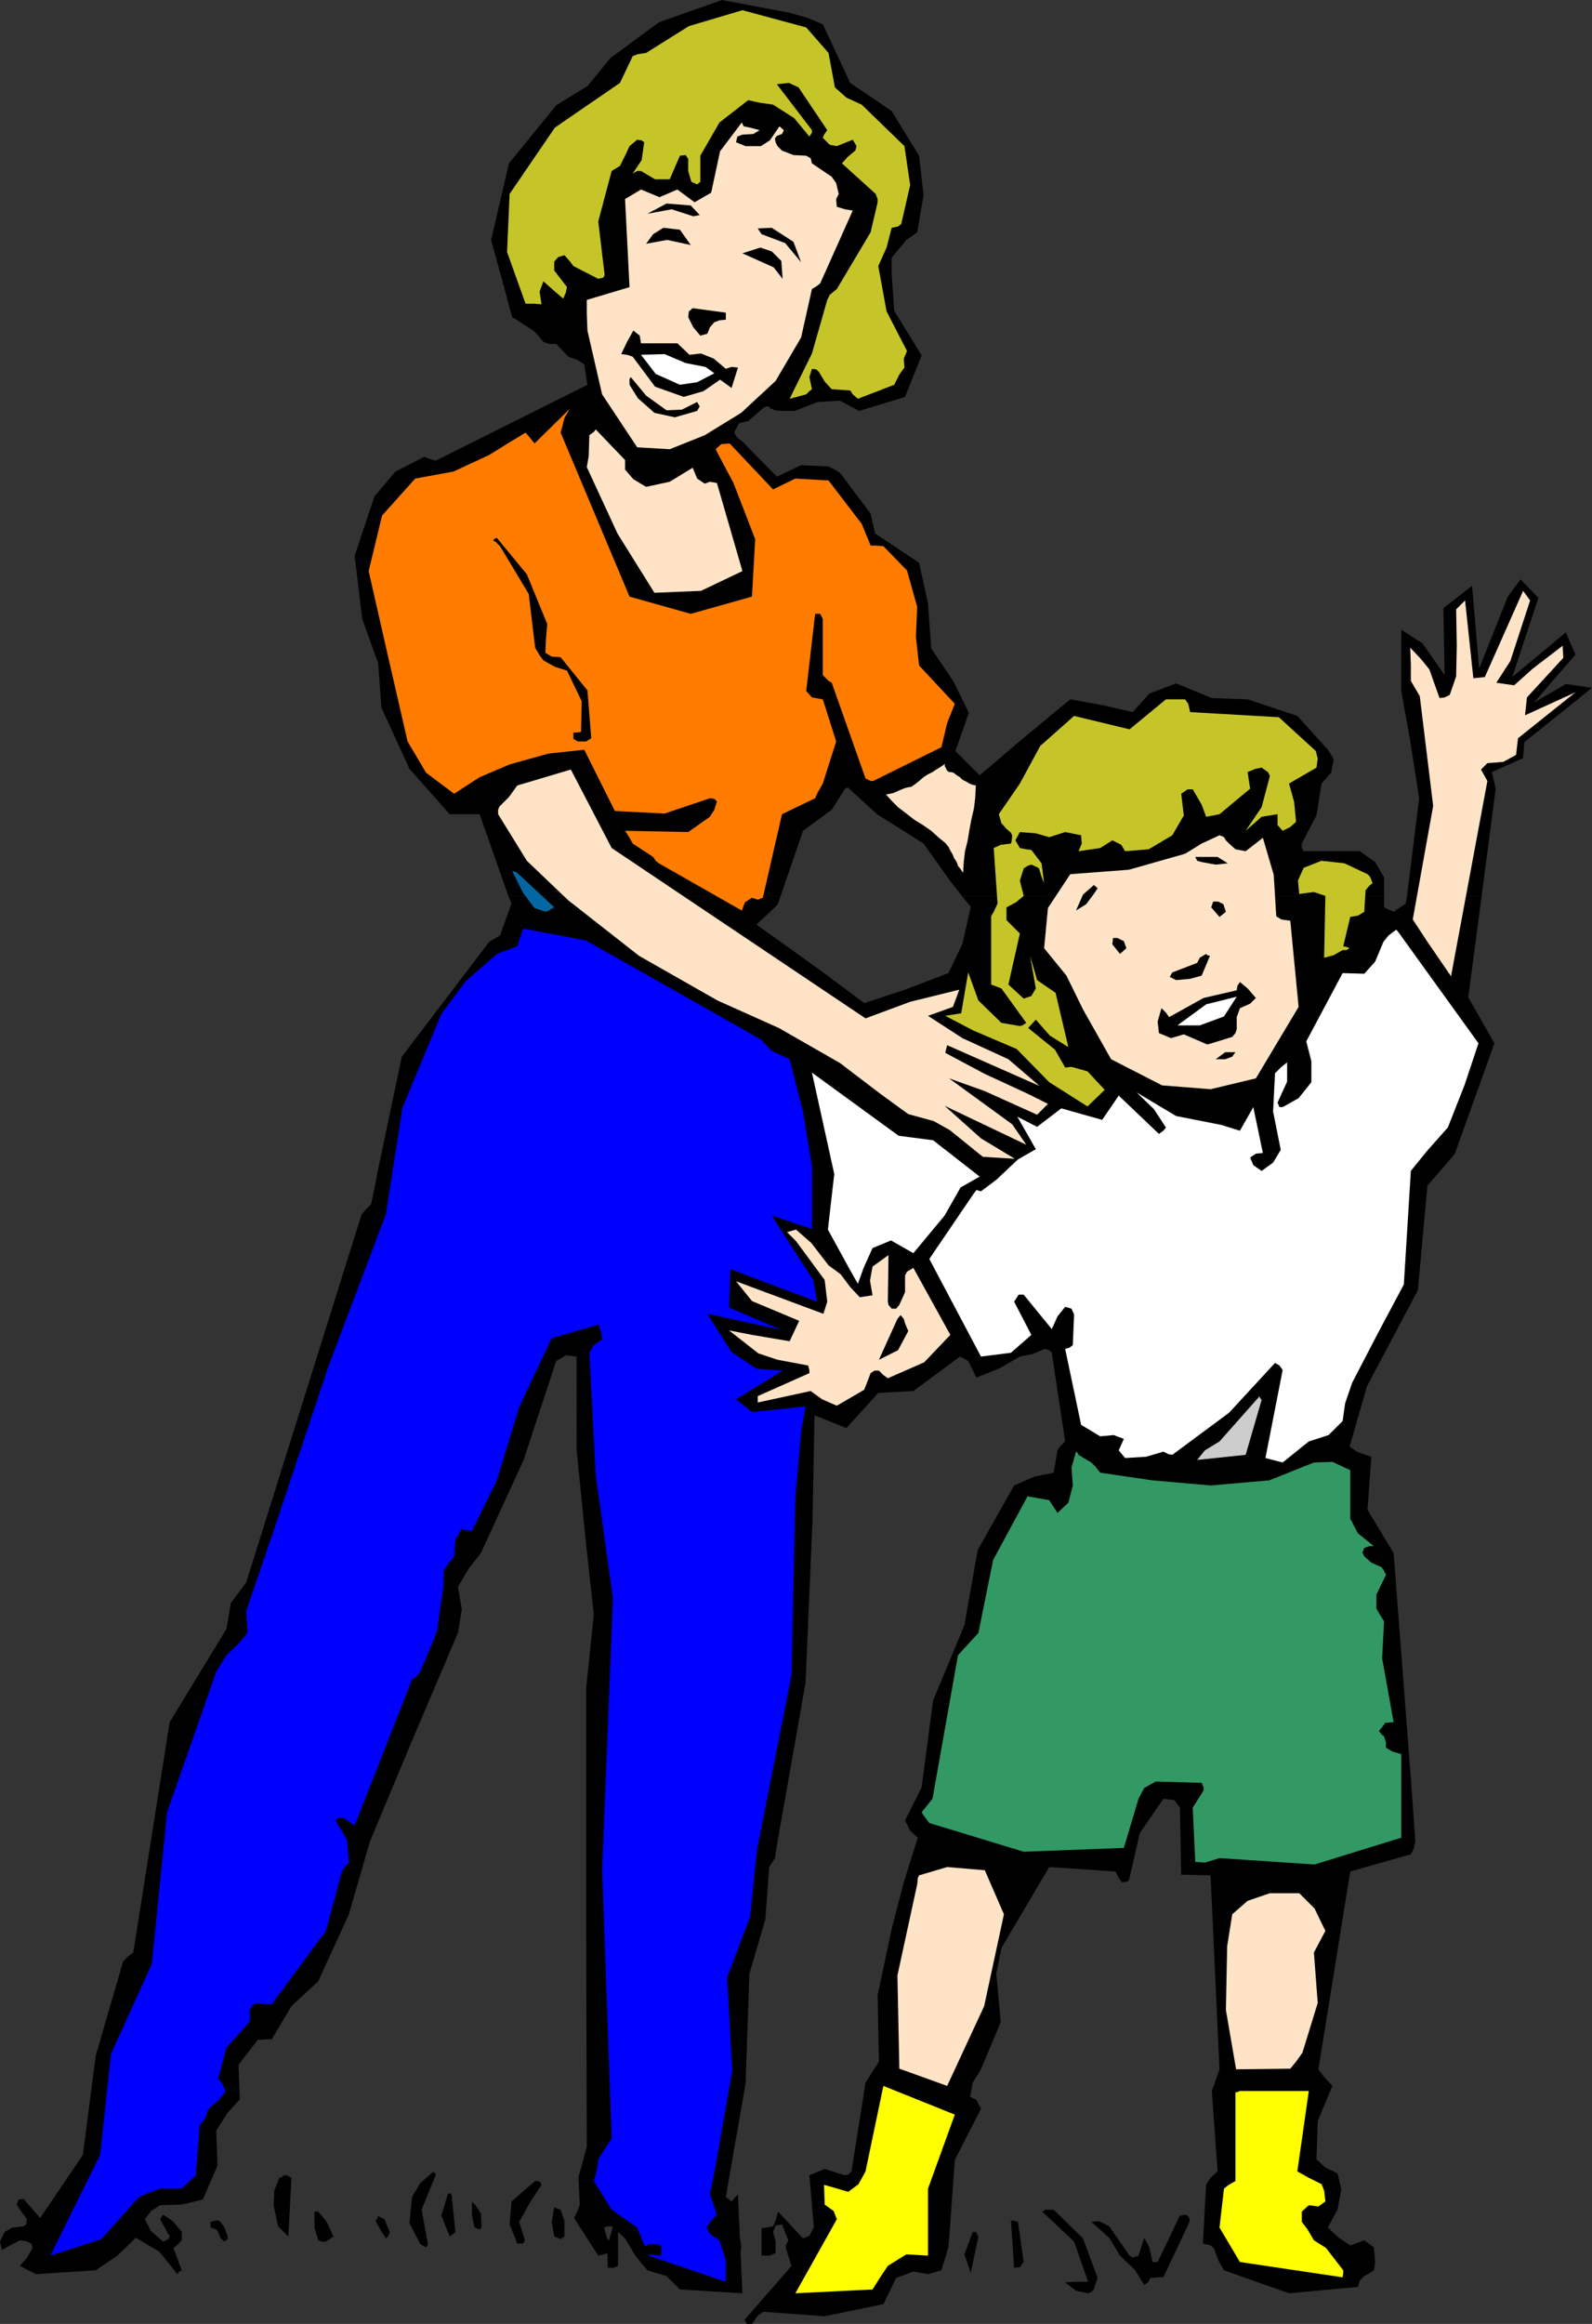
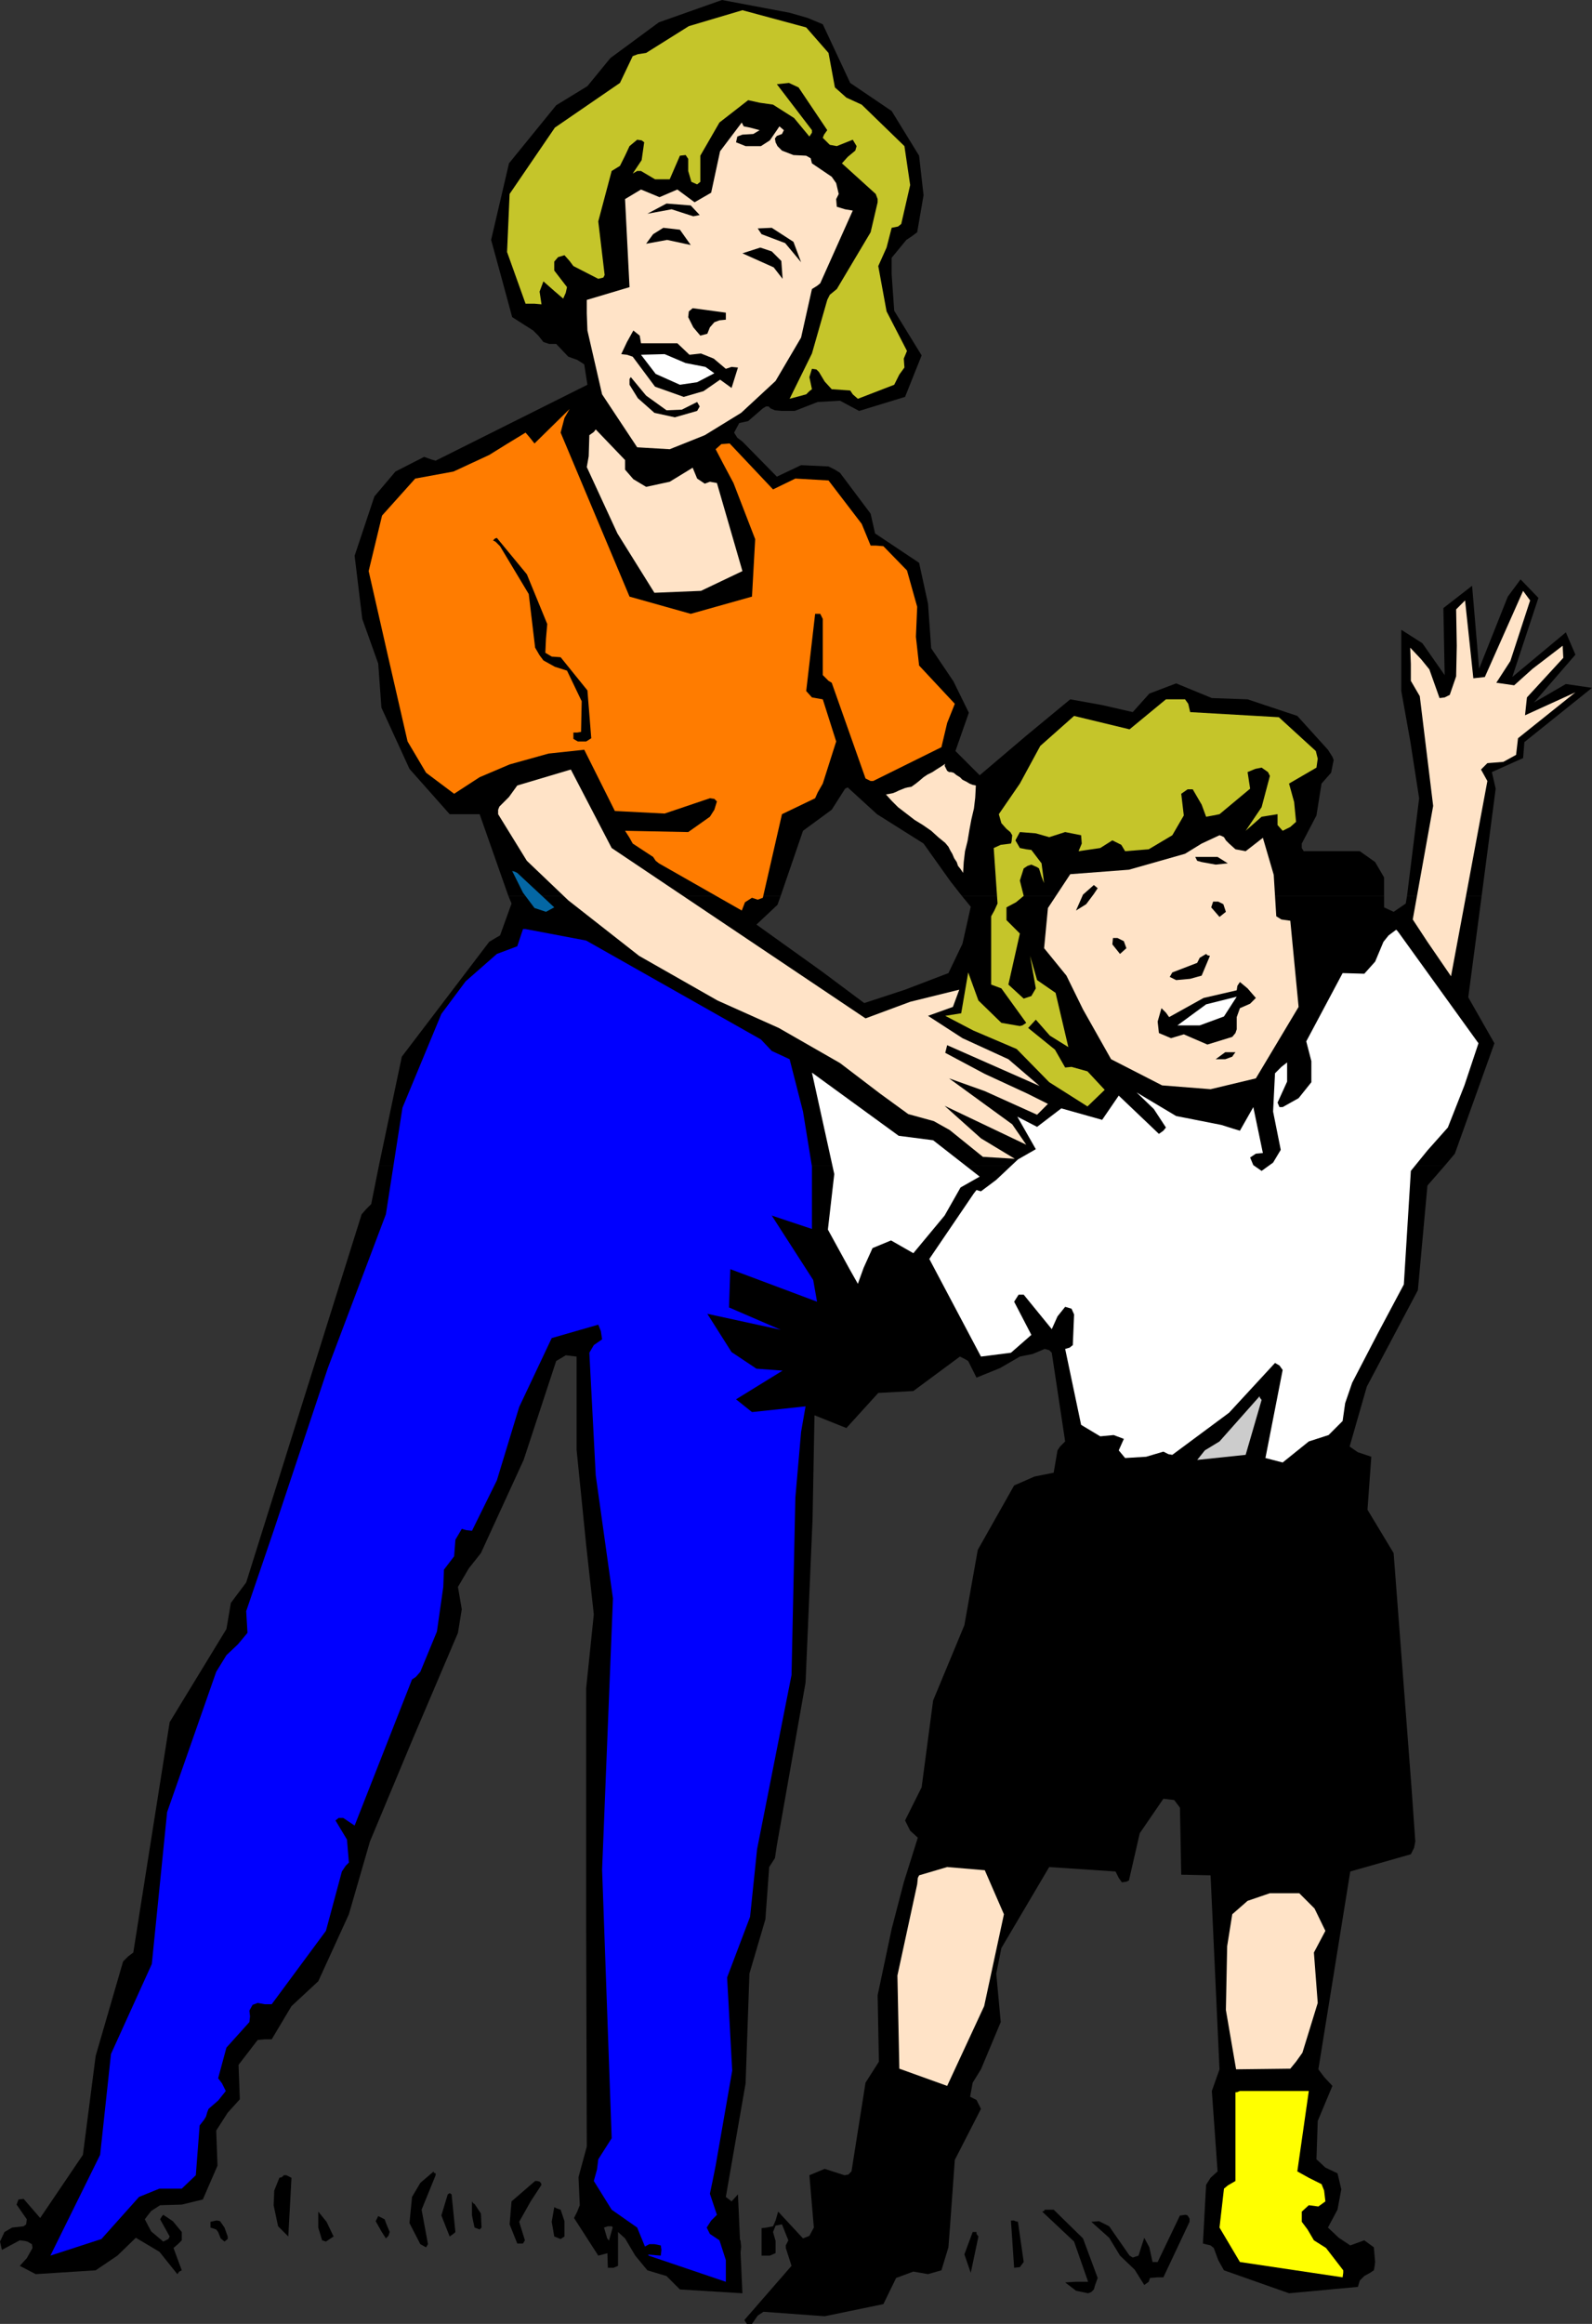
<svg xmlns="http://www.w3.org/2000/svg" xmlns:ns1="http://sodipodi.sourceforge.net/DTD/sodipodi-0.dtd" xmlns:ns2="http://www.inkscape.org/namespaces/inkscape" version="1.0" width="106.714mm" height="155.711mm" id="svg60" ns1:docname="Mother &amp; Daughter 1.wmf">
  <rect width="100%" height="100%" fill="#333333" stroke="none" />
  <ns1:namedview id="namedview60" pagecolor="#ffffff" bordercolor="#000000" borderopacity="0.25" ns2:showpageshadow="2" ns2:pageopacity="0.0" ns2:pagecheckerboard="0" ns2:deskcolor="#d1d1d1" ns2:document-units="mm" />
  <defs id="defs1">
    <pattern id="WMFhbasepattern" patternUnits="userSpaceOnUse" width="6" height="6" x="0" y="0" />
  </defs>
  <path style="fill:#000000;fill-opacity:1;fill-rule:evenodd;stroke:none" d="m 128.787,226.874 -7.272,-20.684 h -7.595 l -10.18,-11.473 -7.11,-15.513 -0.808,-11.15 -4.04,-11.311 -1.939,-15.998 5.009,-15.028 5.332,-6.302 7.272,-3.717 1.777,0.646 1.131,0.323 38.458,-19.229 -0.808,-5.171 -1.777,-1.131 -2.262,-0.808 -3.07,-3.232 h -1.777 l -1.454,-0.485 -1.293,-1.616 -1.293,-1.293 -5.332,-3.393 -2.585,-9.534 -2.747,-10.019 4.524,-19.391 11.958,-14.705 7.918,-4.848 5.817,-7.11 L 166.922,5.656 182.919,0 l 17.128,3.232 4.524,1.293 3.878,1.616 6.948,14.866 10.503,7.11 6.948,11.311 1.131,10.019 -1.616,9.372 -1.293,0.97 -1.454,0.97 -3.717,4.525 v 4.201 l 0.646,9.211 6.948,11.311 -4.201,10.503 -11.634,3.555 -4.848,-2.585 -5.656,0.323 -5.817,2.262 h -3.232 l -1.777,-0.162 -1.131,-0.485 -0.485,-0.485 h -0.646 l -0.808,0.485 -1.293,1.131 -2.424,2.101 -2.262,0.485 -1.293,2.424 0.808,1.293 1.293,0.97 8.726,8.888 6.14,-2.909 6.948,0.323 1.616,0.808 1.293,0.808 7.756,10.342 1.131,5.009 11.15,7.433 2.262,10.342 0.808,11.311 5.656,8.403 3.878,7.918 -3.393,9.695 6.14,6.14 11.796,-10.019 11.15,-9.211 8.079,1.454 7.756,1.778 4.201,-4.686 6.787,-2.585 9.049,3.717 9.049,0.323 12.604,4.201 7.756,8.564 1.131,1.778 0.323,0.808 -0.646,3.232 -2.424,2.747 -1.293,8.08 -3.717,7.11 v 1.131 l 0.485,0.808 h 14.22 l 3.878,2.747 2.262,3.878 v 4.686 H 243.677 l -2.909,-3.717 -6.787,-9.534 -11.796,-7.433 -7.433,-6.787 -0.646,0.323 -3.393,5.333 -7.272,5.333 -5.656,16.482 z" id="path1" />
  <path style="fill:#000000;fill-opacity:1;fill-rule:evenodd;stroke:none" d="m 356.466,226.874 3.07,-24.723 -2.262,-14.543 -2.262,-12.604 v -15.513 l 5.332,3.393 5.656,8.08 -0.323,-16.967 7.272,-5.656 1.777,21.007 7.272,-18.26 3.232,-4.363 4.524,4.686 -6.625,20.037 13.573,-11.311 2.424,5.656 -10.503,12.119 8.079,-4.686 6.625,0.97 -17.128,13.735 -0.323,4.04 -7.918,3.555 0.97,4.201 -3.555,27.147 z" id="path2" />
  <path style="fill:#000000;fill-opacity:1;fill-rule:evenodd;stroke:none" d="m 95.984,295.227 5.817,-27.632 22.138,-29.086 1.616,-0.97 1.131,-0.646 2.909,-8.08 -0.808,-1.939 h 68.999 l -0.808,2.262 -5.332,5.009 16.482,11.796 10.826,8.08 10.342,-3.393 10.988,-4.201 3.555,-7.433 2.101,-9.372 -2.262,-2.747 h 106.972 v 2.909 l 2.424,1.131 3.07,-2.101 0.323,-1.939 h 18.906 l -3.393,25.693 6.625,11.635 -10.019,27.955 -2.585,3.07 z" id="path3" />
  <path style="fill:#000000;fill-opacity:1;fill-rule:evenodd;stroke:none" d="m 95.984,295.227 -1.939,9.695 -1.293,1.293 -1.131,1.293 -29.248,93.238 -3.878,5.171 -1.131,6.625 -14.381,23.592 -9.211,58.334 -1.293,0.97 -1.293,1.293 -6.948,23.915 -3.232,25.047 -10.826,15.998 -4.201,-4.848 -1.293,0.162 -0.485,1.293 2.585,3.717 -0.162,1.293 -0.646,0.485 -2.909,0.323 -1.939,1.131 L 0,567.67 l 0.485,2.101 4.524,-2.424 1.293,0.162 0.646,0.162 1.131,0.646 0.162,0.97 -1.454,2.585 -1.777,1.939 4.04,2.101 15.189,-0.97 5.494,-3.717 4.686,-4.525 5.979,3.555 4.524,5.656 0.485,-0.646 0.646,-0.323 -2.101,-5.656 1.131,-0.97 0.97,-0.97 v -1.131 -0.97 l -2.262,-2.747 -2.424,-1.616 -0.323,0.323 -0.485,0.808 2.424,4.363 -0.323,0.646 -1.293,0.646 -3.07,-2.585 -1.616,-3.07 1.616,-2.101 2.262,-1.454 5.494,-0.162 5.332,-1.293 3.717,-8.564 -0.323,-8.888 2.909,-4.525 3.07,-3.393 -0.323,-8.726 4.848,-6.302 1.777,-0.162 h 1.777 l 5.009,-8.403 6.787,-6.302 7.756,-16.967 5.332,-18.421 10.665,-25.531 11.634,-27.309 0.97,-5.979 -0.97,-5.656 2.747,-4.686 3.07,-3.878 10.826,-23.592 8.241,-25.047 2.424,-1.454 2.747,0.323 v 23.592 l 2.424,24.077 1.939,17.613 -1.939,18.745 v 58.173 l 0.162,57.85 -2.101,7.756 0.323,7.11 -0.646,1.616 -0.808,1.616 6.14,9.534 2.424,-0.646 1.777,-1.293 -1.939,-2.424 -0.808,-2.747 0.97,-0.323 h 0.97 l 3.393,3.07 2.585,4.363 3.07,3.717 4.848,1.454 3.393,3.393 15.836,0.97 -1.131,-25.047 -1.616,1.778 -1.454,-1.131 5.009,-28.763 0.97,-27.794 4.04,-13.735 0.97,-13.25 1.454,-2.262 0.485,-3.232 7.272,-41.206 1.777,-41.529 0.485,-26.178 8.079,3.232 8.079,-8.888 8.887,-0.485 11.796,-8.726 1.293,0.646 0.808,0.485 2.101,4.201 5.979,-2.424 5.009,-2.909 3.232,-0.646 3.07,-1.293 1.131,0.323 0.646,0.646 3.393,22.461 -1.293,1.293 -0.646,0.97 -0.97,5.656 -4.848,0.97 -5.171,2.262 -9.211,16.321 -3.393,19.068 -7.918,19.068 -2.909,21.976 -4.201,8.403 1.293,2.585 1.939,1.778 -3.555,11.311 -3.07,11.796 -3.555,16.805 0.323,16.805 -3.393,5.333 -3.555,22.461 -0.808,0.808 -0.97,0.162 -5.009,-1.616 -3.878,1.616 1.131,13.25 -1.131,2.101 -1.616,0.646 -6.302,-6.787 -0.646,2.262 -0.646,1.454 -1.616,0.323 -1.293,0.162 v 6.948 h 2.101 l 1.454,-0.646 v -3.07 l -0.646,-2.262 0.646,-1.616 1.616,-0.323 1.616,4.04 -0.646,1.293 v 0.646 l 1.454,4.525 -11.958,13.735 0.646,0.97 h 1.293 l 1.454,-2.101 1.454,-0.97 15.513,1.131 14.866,-3.07 3.232,-6.625 4.363,-1.616 3.717,0.646 3.393,-0.97 1.777,-5.817 0.485,-6.464 1.131,-15.674 6.625,-12.927 -1.131,-2.262 -1.616,-0.808 0.646,-3.555 2.101,-3.393 5.009,-11.958 -1.131,-12.281 1.293,-6.464 12.119,-20.522 16.805,1.131 0.808,1.616 0.808,1.131 1.131,-0.162 0.646,-0.323 2.747,-11.958 5.979,-8.726 2.747,0.323 1.454,1.939 0.323,16.967 7.433,0.162 2.262,49.124 -1.939,5.494 1.454,20.36 -1.777,1.616 -1.131,1.778 -0.808,14.866 1.939,0.485 0.808,0.646 1.131,3.07 1.454,2.585 16.482,5.817 17.452,-1.616 0.485,-1.616 1.131,-1.131 1.454,-0.808 0.97,-0.646 0.162,-0.808 0.162,-1.293 -0.323,-3.717 -2.424,-1.778 -3.555,1.293 -2.909,-1.939 -2.747,-2.585 2.424,-4.525 0.97,-5.171 -0.97,-4.04 -3.07,-1.454 -2.262,-2.101 0.323,-9.695 3.717,-8.888 -2.101,-2.262 -1.454,-1.939 8.079,-50.093 15.351,-4.363 0.808,-1.616 0.323,-1.616 -0.97,-13.735 -4.524,-59.304 -6.625,-10.988 0.97,-13.412 -3.393,-1.131 -2.101,-1.454 4.363,-15.19 12.927,-24.4 2.424,-26.501 4.363,-5.009 z" id="path4" />
  <path style="fill:#c5c52a;fill-opacity:1;fill-rule:evenodd;stroke:none" d="m 188.09,2.585 16.159,4.363 5.656,6.464 1.616,8.726 2.909,2.585 3.878,1.778 10.826,10.503 1.454,9.857 -2.262,9.857 -0.808,0.646 -1.616,0.323 -1.293,5.009 -2.101,4.686 2.101,11.473 5.171,10.019 -0.808,1.939 0.162,2.262 -1.293,1.778 -1.293,2.585 -9.211,3.555 -1.293,-1.131 -0.646,-0.97 -4.686,-0.323 -1.777,-1.939 -1.454,-2.424 -0.646,-0.646 -1.131,-0.162 -0.646,2.101 0.646,3.07 -0.646,0.485 -0.808,0.808 -4.201,1.131 5.656,-11.473 3.878,-13.574 0.646,-1.293 1.777,-1.454 8.564,-14.382 1.777,-7.595 v -0.808 l -0.485,-1.293 -8.564,-7.756 1.454,-1.616 1.939,-1.616 0.323,-1.131 -0.97,-1.616 -4.04,1.616 -1.777,-0.323 -1.777,-1.778 0.323,-0.808 0.808,-1.131 -7.272,-10.827 -2.424,-1.131 -3.07,0.323 8.887,11.635 v 0.646 l -0.646,0.97 -3.878,-4.686 -5.332,-3.393 -3.393,-0.485 -2.909,-0.646 -7.272,5.656 -4.848,8.403 v 3.555 3.07 l -0.808,0.646 -1.454,-0.646 -0.808,-2.747 v -3.07 l -0.646,-0.97 -1.454,0.162 -2.585,5.979 h -3.717 l -3.555,-2.101 h -0.97 l -1.131,0.646 2.262,-3.393 0.646,-4.525 -0.646,-0.485 -1.131,-0.162 -1.939,1.616 -1.131,2.424 -1.293,2.585 -2.101,1.293 -3.393,12.766 1.616,13.574 -0.323,0.646 -1.293,0.323 -6.302,-3.232 -0.97,-1.293 -1.293,-1.454 -1.616,0.485 -0.97,1.131 v 0.808 1.454 l 3.232,4.201 -0.323,1.454 -0.646,1.454 -2.262,-1.939 -2.747,-2.424 -0.97,2.585 0.485,3.232 -1.777,-0.162 h -2.262 l -4.686,-13.089 0.646,-14.705 11.473,-16.805 16.482,-11.311 3.232,-6.787 1.293,-0.485 2.101,-0.323 10.826,-6.787 z" id="path5" />
  <path style="fill:#ffe3c7;fill-opacity:1;fill-rule:evenodd;stroke:none" d="m 188.413,31.995 1.616,0.323 2.424,0.646 -1.616,0.97 -2.747,0.162 -1.293,0.485 -0.323,1.454 2.424,0.97 h 3.878 l 2.262,-1.454 1.777,-2.585 0.646,-0.97 1.131,0.97 -0.485,0.97 -1.293,0.485 -0.485,0.646 0.162,0.97 0.485,0.97 1.131,1.131 2.909,1.131 3.232,0.162 1.131,0.646 0.323,1.293 5.009,3.393 1.131,1.616 0.646,2.747 -0.646,1.293 0.162,1.939 2.101,0.646 1.939,0.323 -8.241,18.421 -0.808,0.646 -1.293,0.808 -2.747,12.281 -6.464,10.988 -8.726,8.08 -9.211,5.656 -8.887,3.555 -8.241,-0.485 -8.887,-13.412 -3.717,-16.159 -0.162,-4.363 v -3.393 l 10.826,-3.232 -1.131,-22.3 4.04,-2.424 4.686,1.939 4.524,-1.939 4.363,3.232 4.201,-2.424 2.262,-10.503 5.494,-7.272 0.162,0.323 z" id="path6" />
  <path style="fill:#000000;fill-opacity:1;fill-rule:evenodd;stroke:none" d="m 195.523,57.688 5.494,3.555 1.939,5.171 -4.04,-4.848 -5.979,-2.262 -0.97,-1.454 z" id="path7" />
  <path style="fill:#000000;fill-opacity:1;fill-rule:evenodd;stroke:none" d="m 175.001,52.032 -6.14,-0.485 -4.848,2.585 6.14,-1.131 5.494,1.778 1.616,-0.323 z" id="path8" />
  <path style="fill:#000000;fill-opacity:1;fill-rule:evenodd;stroke:none" d="m 175.001,62.051 -5.979,-1.293 -5.332,0.97 1.777,-2.424 2.585,-1.616 4.201,0.485 z" id="path9" />
  <path style="fill:#000000;fill-opacity:1;fill-rule:evenodd;stroke:none" d="m 195.523,63.667 2.424,2.424 0.323,4.525 -2.262,-2.909 -7.918,-3.555 4.524,-1.454 z" id="path10" />
  <path style="fill:#000000;fill-opacity:1;fill-rule:evenodd;stroke:none" d="m 175.486,78.049 8.403,1.131 v 0.646 1.131 l -1.616,0.162 -1.293,0.485 -1.131,1.293 -0.646,1.616 -1.777,0.485 -1.777,-2.101 -1.293,-2.585 0.162,-1.454 z" id="path11" />
  <path style="fill:#000000;fill-opacity:1;fill-rule:evenodd;stroke:none" d="m 160.458,83.704 1.616,1.293 0.323,1.939 h 4.201 5.009 l 3.07,2.909 2.909,-0.323 3.232,1.293 3.07,2.585 1.454,-0.485 1.616,0.162 -1.616,5.171 -2.909,-2.101 -4.201,2.909 -5.009,1.454 -7.272,-2.585 -5.656,-7.595 -1.454,-0.485 -1.454,-0.162 1.454,-3.07 z" id="path12" />
  <path style="fill:#ffffff;fill-opacity:1;fill-rule:evenodd;stroke:none" d="m 173.708,91.945 5.009,0.97 2.262,1.616 -4.363,2.262 -4.363,0.646 -6.14,-2.747 -3.717,-4.848 5.979,-0.162 z" id="path13" />
  <path style="fill:#000000;fill-opacity:1;fill-rule:evenodd;stroke:none" d="m 159.812,95.5 3.878,4.686 5.171,3.717 3.878,-0.162 3.878,-1.939 0.646,1.131 -0.646,1.131 -5.656,1.616 -5.171,-1.131 -4.201,-3.717 -2.101,-3.393 v -1.454 z" id="path14" />
  <path style="fill:#ffe3c7;fill-opacity:1;fill-rule:evenodd;stroke:none" d="m 148.662,118.285 0.485,-2.747 0.162,-5.333 1.131,-0.808 0.485,-0.646 7.433,7.756 v 1.293 1.131 l 2.101,2.424 3.232,1.939 5.979,-1.293 5.817,-3.555 1.131,2.747 1.939,1.293 1.293,-0.485 1.777,0.323 6.464,22.3 -10.503,5.009 -11.796,0.485 -9.372,-15.028 z" id="path15" />
  <path style="fill:#ff7c00;fill-opacity:1;fill-rule:evenodd;stroke:none" d="m 144.299,103.58 -1.293,2.262 -0.97,3.717 17.452,41.529 15.513,4.363 15.513,-4.363 0.808,-14.543 -5.494,-14.22 -2.585,-4.848 -1.939,-3.717 1.454,-1.293 2.101,-0.162 10.988,11.635 5.656,-2.747 8.403,0.485 8.403,10.988 2.262,5.494 h 1.293 l 1.939,0.162 5.979,6.14 2.585,9.211 -0.323,7.595 0.808,7.272 9.049,9.695 -1.939,4.848 -1.454,6.14 -17.29,8.564 h -0.646 l -1.293,-0.646 -8.564,-24.239 -0.808,-0.485 -1.454,-1.454 v -14.22 l -0.646,-1.293 h -1.293 l -2.262,19.553 1.454,1.616 2.747,0.485 3.393,10.665 -3.393,10.665 -1.293,2.262 -0.646,1.454 -8.403,4.04 -4.848,21.168 -1.293,0.485 -1.454,-0.485 -1.777,1.131 -0.808,2.101 -21.007,-11.958 -0.808,-0.646 -0.646,-0.97 -5.171,-3.393 -0.808,-1.454 -1.131,-1.778 15.997,0.323 5.494,-3.878 1.131,-1.778 0.646,-2.101 -0.646,-0.646 -1.131,-0.162 -11.473,3.878 -12.604,-0.646 -7.756,-15.513 -9.049,0.97 -9.857,2.747 -7.595,3.232 -6.464,4.201 -7.11,-5.333 -4.686,-7.918 -5.009,-21.815 -4.848,-21.33 3.393,-14.058 8.403,-9.372 9.695,-1.778 9.049,-4.201 4.686,-2.909 4.524,-2.747 0.97,1.131 1.293,1.616 z" id="path16" />
  <path style="fill:#ffffff;fill-opacity:1;fill-rule:evenodd;stroke:none" d="m 162.397,118.446 3.717,0.485 z" id="path17" />
  <path style="fill:#000000;fill-opacity:1;fill-rule:evenodd;stroke:none" d="m 125.878,136.221 7.595,9.211 5.171,12.604 -0.323,3.717 -0.162,3.555 1.616,0.97 2.262,0.162 6.787,8.403 0.97,12.119 -1.293,0.808 h -2.101 l -1.131,-0.646 v -1.616 h 0.97 l 0.97,-0.162 0.162,-7.756 -3.717,-7.756 -3.07,-0.97 -2.909,-1.616 -0.97,-1.293 -1.131,-1.939 -1.616,-13.574 -7.272,-12.119 -1.131,-1.131 -0.646,-0.323 0.485,-0.485 z" id="path18" />
  <path style="fill:#ffe3c7;fill-opacity:1;fill-rule:evenodd;stroke:none" d="m 382.643,167.408 -3.555,5.494 4.524,0.646 4.686,-4.201 7.595,-5.817 0.162,3.07 -9.211,10.019 -0.485,4.525 12.766,-5.817 -14.543,11.635 -0.485,4.201 -3.232,1.778 -4.04,0.323 -1.616,1.616 1.616,2.909 -9.211,49.447 -5.979,-8.726 -3.717,-5.656 5.171,-28.763 -3.393,-27.794 -2.262,-3.878 v -4.201 l -0.162,-4.201 2.747,2.909 2.101,2.585 2.585,7.272 1.293,-0.162 1.293,-0.646 1.616,-4.686 0.162,-7.756 -0.162,-9.211 2.262,-2.262 2.101,19.714 2.909,-0.323 9.695,-21.815 1.777,2.424 z" id="path19" />
  <path style="fill:#c5c52a;fill-opacity:1;fill-rule:evenodd;stroke:none" d="m 295.547,177.104 h 4.686 l 0.808,1.131 0.485,2.101 22.461,1.293 9.372,8.564 0.485,1.939 -0.323,2.262 -6.948,4.04 1.293,4.686 0.485,5.009 -1.454,1.293 -1.939,0.97 -1.293,-1.454 v -2.747 l -4.04,0.646 -4.04,3.555 4.04,-5.979 2.101,-7.918 -0.485,-0.97 -1.616,-1.131 -1.616,0.323 -1.939,0.808 0.646,4.201 -7.756,6.464 -1.616,0.323 -1.777,0.323 -1.131,-3.07 -2.262,-3.878 h -1.293 l -1.616,1.131 0.646,5.494 -2.909,5.009 -5.979,3.555 -5.979,0.485 -0.97,-1.616 -2.262,-1.131 -3.07,1.939 -5.494,0.808 0.808,-1.939 -0.162,-2.101 -4.04,-0.808 -4.04,1.293 -3.393,-0.97 -4.04,-0.323 -1.131,2.101 1.131,1.939 1.616,0.323 1.293,0.162 2.585,3.393 0.646,5.009 -0.646,-1.616 -0.646,-2.101 -0.485,-0.323 -1.454,-0.646 -0.97,0.323 -0.97,0.646 -0.97,3.07 0.97,3.878 -1.939,1.616 -2.424,1.293 v 3.232 l 3.393,3.393 -2.909,12.927 3.878,3.555 1.939,-0.646 1.131,-1.939 -1.454,-8.241 1.777,6.14 4.686,3.232 3.232,13.735 -4.686,-2.909 -3.555,-4.04 -1.939,2.101 6.787,5.494 2.585,4.525 1.616,-0.162 4.04,1.131 4.363,4.686 -4.363,4.201 -9.695,-6.14 -8.241,-8.403 -10.988,-4.686 -7.11,-3.717 4.04,-0.646 1.777,-10.342 2.585,7.11 5.817,5.656 4.686,0.808 0.646,-0.162 0.97,-0.646 -6.302,-8.726 -1.293,-0.485 -1.293,-0.485 v -17.29 l 0.808,-1.454 0.808,-1.778 -0.97,-14.058 1.777,-0.808 2.585,-0.323 0.162,-0.485 0.162,-1.616 -0.485,-0.808 -0.97,-0.808 -1.293,-1.454 -0.646,-2.262 5.332,-7.756 5.171,-9.534 8.564,-7.595 14.058,3.393 9.211,-7.595 z" id="path20" />
  <path style="fill:#ffe3c7;fill-opacity:1;fill-rule:evenodd;stroke:none" d="m 144.622,194.879 10.342,19.876 64.313,43.145 11.311,-4.201 12.442,-3.07 -1.616,4.363 -6.302,2.262 8.726,5.656 11.634,5.333 7.918,6.787 -23.43,-10.342 -0.485,1.939 10.019,5.333 10.826,5.009 5.171,2.585 -2.747,2.747 -13.25,-5.979 -9.049,-3.232 15.997,11.635 3.555,5.171 -20.683,-9.857 9.211,8.241 8.564,5.171 -8.079,-0.485 -8.403,-6.787 -4.04,-2.262 -6.464,-1.778 -7.11,-5.171 -10.18,-7.756 -15.513,-8.888 -15.513,-6.948 -19.875,-11.311 -17.936,-14.058 -10.503,-10.019 -7.272,-11.796 v -1.131 l 0.323,-0.808 2.424,-2.424 2.101,-2.909 z" id="path21" />
  <path style="fill:#ffe3c7;fill-opacity:1;fill-rule:evenodd;stroke:none" d="m 310.09,212.008 0.485,0.808 0.808,0.808 1.616,1.454 2.585,0.485 4.363,-3.393 2.747,9.372 0.646,10.503 1.293,0.808 2.262,0.323 2.101,21.815 -10.826,18.098 -11.473,2.747 -12.281,-0.97 -12.927,-6.625 -7.11,-12.604 -4.201,-8.564 -5.656,-6.948 0.97,-10.18 5.656,-8.564 14.866,-1.131 14.22,-4.04 4.201,-2.585 4.524,-2.101 0.485,0.162 z" id="path22" />
  <path style="fill:#000000;fill-opacity:1;fill-rule:evenodd;stroke:none" d="m 311.059,218.633 -3.07,0.323 -3.555,-0.646 -1.131,-0.323 -0.485,-0.97 h 5.656 z" id="path23" />
-   <path style="fill:#c5c52a;fill-opacity:1;fill-rule:evenodd;stroke:none" d="m 334.813,217.986 5.817,0.646 5.817,2.747 0.646,0.646 0.646,1.616 -0.808,0.646 -0.97,1.131 -0.323,5.494 -1.616,0.97 -1.939,0.323 -1.777,7.433 0.808,0.162 0.808,0.323 -0.808,0.485 h -0.97 l -2.262,1.293 -2.424,0.646 0.323,-15.674 -2.909,-0.97 -3.717,0.485 -0.323,-3.393 1.454,-3.232 z" id="path24" />
  <path style="fill:#0467a4;fill-opacity:1;fill-rule:evenodd;stroke:none" d="m 131.049,221.057 9.372,8.726 -2.101,1.131 -2.909,-0.97 -2.909,-3.878 -2.747,-5.494 0.646,0.162 z" id="path25" />
  <path style="fill:#000000;fill-opacity:1;fill-rule:evenodd;stroke:none" d="m 277.126,226.389 -1.939,2.585 -2.585,1.616 1.777,-4.04 2.747,-2.424 0.97,0.808 z" id="path26" />
  <path style="fill:#000000;fill-opacity:1;fill-rule:evenodd;stroke:none" d="m 308.635,228.328 1.293,0.646 0.646,1.939 -1.616,1.293 -2.101,-2.424 0.485,-1.454 z" id="path27" />
  <path style="fill:#000000;fill-opacity:1;fill-rule:evenodd;stroke:none" d="m 283.104,237.539 1.616,0.808 0.646,1.778 -1.616,1.454 -1.939,-2.424 0.162,-1.616 z" id="path28" />
  <path style="fill:#0000ff;fill-opacity:1;fill-rule:evenodd;stroke:none" d="m 133.15,235.277 15.351,2.909 44.275,25.047 2.747,2.909 4.524,2.101 3.393,13.25 2.262,13.897 v 15.836 l -10.18,-3.393 10.503,16.321 0.97,5.494 -21.976,-8.241 -0.323,9.695 13.089,5.656 -18.583,-4.04 6.14,9.695 6.302,4.201 6.625,0.485 -11.796,7.272 4.04,3.232 13.573,-1.454 -1.131,6.464 -1.454,16.644 -0.97,44.922 -8.726,44.114 -1.777,17.129 -5.817,15.351 1.293,23.592 -4.201,24.077 -0.808,4.04 -0.646,3.07 1.777,5.333 -1.454,1.454 -1.131,1.778 0.808,1.616 2.424,1.616 1.616,5.009 v 5.494 l -19.552,-6.625 -2.909,-7.11 -6.464,-4.525 -4.524,-7.272 0.808,-2.909 0.323,-2.585 3.393,-5.332 -2.424,-68.03 2.747,-68.676 -4.363,-31.187 -1.616,-31.025 1.131,-1.939 2.101,-1.454 -0.323,-2.101 -0.646,-1.616 -11.796,3.393 -8.241,17.452 -5.656,18.583 -6.302,12.766 -1.454,-0.162 -1.131,-0.323 -1.616,2.747 -0.323,4.201 -2.585,3.393 -0.162,4.363 -1.616,11.311 -4.201,10.18 -1.131,1.293 -0.97,0.646 -14.543,37.004 -1.454,-0.97 -1.454,-0.97 h -1.131 l -0.808,0.646 2.909,4.848 0.485,5.817 -0.808,0.808 -0.97,1.454 -4.04,15.028 -13.735,18.583 h -1.777 l -1.777,-0.323 -1.293,0.485 -0.808,1.454 0.162,1.454 -0.162,1.454 -5.817,6.464 -2.101,7.756 0.97,1.293 0.97,1.939 -1.939,2.424 -2.424,2.101 -0.323,0.808 -0.323,1.131 -0.485,0.808 -1.131,1.454 -0.97,12.604 -3.555,3.393 h -5.656 l -5.171,2.101 -9.534,10.665 -12.927,4.201 12.604,-25.531 2.747,-25.531 10.342,-22.784 3.878,-38.459 12.442,-35.55 2.585,-4.201 2.909,-2.747 2.424,-2.909 -0.323,-5.494 6.948,-20.36 13.735,-41.206 14.705,-38.943 4.201,-26.986 9.857,-23.754 6.14,-8.241 7.918,-6.948 5.171,-1.939 1.454,-4.363 h 0.162 z" id="path29" />
  <path style="fill:#ffffff;fill-opacity:1;fill-rule:evenodd;stroke:none" d="m 354.527,236.408 20.037,27.794 -3.555,10.665 -4.201,10.665 -5.171,5.817 -4.201,5.171 -1.777,28.763 -6.625,12.443 -6.464,12.443 -1.777,5.171 -0.646,4.525 -3.555,3.555 -5.009,1.616 -6.625,5.332 -4.363,-1.131 4.363,-22.3 -0.808,-1.131 -1.131,-0.646 -11.634,12.604 -14.381,10.665 -0.97,-0.162 -1.293,-0.646 -4.363,1.293 -5.332,0.323 -1.616,-1.939 1.293,-2.909 -2.585,-0.97 -3.393,0.323 -4.848,-2.909 -4.04,-19.229 1.131,-0.323 0.808,-0.646 0.323,-7.756 -0.646,-1.454 -1.616,-0.485 -1.939,2.424 -1.454,3.232 -7.11,-8.726 h -1.293 l -1.131,1.778 4.363,8.403 -5.171,4.525 -7.595,0.97 -13.089,-24.723 11.311,-16.644 0.646,-0.808 1.131,0.323 3.878,-2.909 5.494,-5.171 4.524,-2.585 -4.686,-8.241 5.009,2.585 6.14,-4.686 10.342,2.909 4.201,-6.14 10.18,9.695 1.131,-0.808 0.646,-0.808 -3.07,-4.686 -4.363,-4.201 10.019,5.979 11.473,2.262 3.07,0.97 1.616,0.485 3.393,-5.979 2.424,11.635 -1.777,0.162 -1.454,0.97 0.808,1.939 2.101,1.454 2.909,-2.101 1.939,-3.232 -1.939,-9.695 0.485,-9.695 1.616,-1.616 1.454,-1.131 v 4.848 l -2.424,5.333 0.485,1.131 h 0.808 l 4.04,-2.262 3.232,-4.04 v -5.333 l -1.293,-5.009 9.211,-17.29 5.494,0.162 2.747,-3.07 2.101,-5.009 1.293,-1.616 1.939,-1.454 0.323,0.323 z" id="path30" />
  <path style="fill:#000000;fill-opacity:1;fill-rule:evenodd;stroke:none" d="m 305.565,241.579 0.323,0.323 0.646,0.162 -2.101,5.009 -2.909,0.808 -3.555,0.323 -1.616,-0.808 0.646,-1.131 6.302,-2.424 0.646,-1.293 z" id="path31" />
  <path style="fill:#000000;fill-opacity:1;fill-rule:evenodd;stroke:none" d="m 314.129,248.689 1.939,1.616 2.101,2.424 -1.454,1.454 -2.585,1.131 -0.808,2.262 v 3.07 l -0.323,0.97 -0.808,0.97 -6.302,1.939 -5.979,-2.585 -3.232,0.97 -3.07,-1.293 -0.323,-2.909 0.97,-3.393 1.131,1.131 0.808,1.131 8.726,-4.848 8.403,-1.939 0.162,-1.131 z" id="path32" />
  <path style="fill:#ffffff;fill-opacity:1;fill-rule:evenodd;stroke:none" d="m 313.322,252.405 -3.232,5.009 -6.14,2.262 h -5.656 l 7.272,-5.333 z" id="path33" />
  <path style="fill:#000000;fill-opacity:1;fill-rule:evenodd;stroke:none" d="m 312.998,266.464 -0.485,0.646 -0.323,0.485 -1.777,0.646 h -2.424 l 2.424,-1.778 z" id="path34" />
-   <path style="fill:#ffe3c7;fill-opacity:1;fill-rule:evenodd;stroke:none" d="m 201.663,311.386 3.878,3.393 4.363,5.656 3.07,2.262 2.424,3.232 2.424,2.585 3.232,-0.485 -0.646,-3.717 0.646,-3.555 4.04,-2.909 -0.162,11.796 0.162,0.808 0.808,0.97 h 1.131 l 0.808,-0.97 1.454,-3.232 v -4.201 l 0.485,-0.97 1.616,-0.97 9.372,16.967 -6.625,6.948 -9.211,4.04 -1.131,-0.808 -1.131,-1.131 h -1.131 l -0.97,0.646 -1.616,4.201 -6.948,4.04 -3.717,-1.616 -2.909,-2.101 -13.412,2.909 v -0.646 -0.97 l 13.089,-5.817 v -0.808 l -0.323,-1.131 -7.756,-1.454 -4.848,-1.616 -7.433,-5.817 5.817,1.131 9.534,1.616 2.424,-5.171 -11.958,-5.009 -4.04,-5.009 22.138,8.241 0.97,-3.07 -0.646,-5.494 -7.272,-9.857 -2.262,-2.262 z" id="path35" />
-   <path style="fill:#000000;fill-opacity:1;fill-rule:evenodd;stroke:none" d="m 228.972,334.009 0.323,1.131 0.808,1.939 -2.585,4.848 -4.848,2.424 4.686,-10.342 0.808,-0.97 z" id="path36" />
  <path style="fill:#cccccc;fill-opacity:1;fill-rule:evenodd;stroke:none" d="m 319.624,354.531 -4.04,13.897 -12.281,1.293 1.939,-2.424 3.717,-2.262 10.18,-11.473 v 0.323 z" id="path37" />
-   <path style="fill:#329965;fill-opacity:1;fill-rule:evenodd;stroke:none" d="m 273.247,368.428 1.293,0.808 1.939,1.131 0.97,0.97 1.293,1.616 13.25,1.939 14.705,1.293 14.866,-1.293 11.311,-4.525 4.686,-0.162 4.524,2.101 v 12.281 l 1.939,3.717 4.04,3.232 h -1.131 l -1.293,0.485 -0.485,1.131 0.485,0.97 1.777,1.616 2.585,1.131 0.485,0.646 0.646,1.293 -2.424,5.009 v 1.454 2.101 l 0.646,1.131 1.293,2.101 -0.485,9.372 2.909,16.159 -2.101,0.162 -1.616,2.101 0.808,0.97 0.485,0.323 0.485,1.616 v 1.293 l 1.616,0.97 2.262,0.646 v 21.168 l -21.976,6.787 -24.077,-1.616 -3.717,1.131 -2.424,-0.162 -0.646,-13.735 2.747,-4.363 v -0.808 l -0.485,-1.131 -11.634,-0.323 -2.909,1.616 -1.454,2.747 -3.717,12.443 -25.37,0.97 -23.915,-7.272 -1.454,-1.939 -0.485,-0.808 2.747,-3.393 6.464,-36.358 5.171,-5.656 3.717,-18.421 8.726,-16.159 5.494,0.97 2.101,3.232 2.747,-2.585 1.131,-4.363 -0.323,-4.525 1.131,-4.04 0.323,0.162 z" id="path38" />
  <path style="fill:#ffe3c7;fill-opacity:1;fill-rule:evenodd;stroke:none" d="m 239.96,472.816 9.534,0.808 4.848,11.15 -5.009,23.269 -9.372,20.199 -12.119,-4.363 -0.485,-23.592 5.009,-23.108 0.162,-1.616 0.323,-0.646 z" id="path39" />
  <path style="fill:#ffe3c7;fill-opacity:1;fill-rule:evenodd;stroke:none" d="m 321.724,479.441 h 7.433 l 3.878,3.878 2.747,5.656 -2.909,5.494 0.97,12.766 -3.878,12.604 -1.616,2.262 -1.454,1.778 -13.735,0.162 -2.585,-15.028 0.323,-16.159 0.646,-4.04 0.646,-4.04 3.878,-3.393 z" id="path40" />
-   <path style="fill:#ffff00;fill-opacity:1;fill-rule:evenodd;stroke:none" d="m 223.801,528.241 18.098,7.272 -6.787,18.745 v 16.967 l -5.494,-0.323 -4.686,2.909 -1.939,2.909 -1.939,3.07 -19.552,0.97 10.503,-18.745 -0.808,-2.101 -2.262,-1.616 -0.162,-5.009 6.14,1.778 2.585,-1.939 1.777,-3.232 z" id="path41" />
  <path style="fill:#ffff00;fill-opacity:1;fill-rule:evenodd;stroke:none" d="m 314.129,529.534 h 17.452 l -2.909,20.36 2.909,1.616 3.232,1.616 0.646,1.616 0.323,2.747 -1.777,1.293 -2.424,-0.323 -1.777,1.616 v 2.585 l 1.454,1.939 1.616,2.747 3.07,1.939 4.363,5.656 v 0.646 l -0.162,1.131 -26.016,-3.878 -5.171,-8.726 1.131,-9.857 0.97,-0.808 1.939,-1.131 v -22.461 h 0.323 z" id="path42" />
  <path style="fill:#000000;fill-opacity:1;fill-rule:evenodd;stroke:none" d="m 110.365,550.379 v 0.323 0.162 l -3.555,8.726 1.616,8.726 -0.485,0.808 -1.454,-0.808 -2.747,-5.333 0.646,-6.625 2.101,-3.555 3.393,-2.909 v 0.323 z" id="path43" />
  <path style="fill:#000000;fill-opacity:1;fill-rule:evenodd;stroke:none" d="m 71.907,550.864 h 0.646 l 1.293,0.646 -0.808,14.866 -2.585,-2.585 -1.131,-5.333 0.162,-3.717 1.293,-3.232 0.646,-0.162 z" id="path44" />
  <path style="fill:#000000;fill-opacity:1;fill-rule:evenodd;stroke:none" d="m 136.704,552.48 0.323,0.323 0.162,0.485 -2.747,4.201 -2.909,5.171 1.454,4.686 -0.485,0.808 h -1.454 l -1.939,-4.848 0.485,-5.817 5.979,-5.171 h 0.485 z" id="path45" />
  <path style="fill:#000000;fill-opacity:1;fill-rule:evenodd;stroke:none" d="m 114.405,555.712 0.97,9.534 -0.323,0.323 -1.131,0.808 -2.101,-5.333 1.616,-5.333 0.485,-0.323 z" id="path46" />
  <path style="fill:#000000;fill-opacity:1;fill-rule:evenodd;stroke:none" d="m 120.222,558.136 1.616,2.424 0.162,3.555 -0.485,0.485 -1.293,-0.485 -0.646,-3.07 v -3.555 l 0.323,0.485 z" id="path47" />
  <path style="fill:#000000;fill-opacity:1;fill-rule:evenodd;stroke:none" d="m 142.037,559.59 0.97,2.909 v 3.878 l -0.97,0.646 -1.616,-0.646 -0.646,-3.717 0.646,-3.717 0.646,0.323 z" id="path48" />
-   <path style="fill:#000000;fill-opacity:1;fill-rule:evenodd;stroke:none" d="m 80.633,560.075 2.101,2.585 1.777,3.717 -0.97,0.646 -0.97,0.646 h -0.97 l -0.97,-0.323 -0.97,-3.232 v -4.04 h 0.323 z" id="path49" />
+   <path style="fill:#000000;fill-opacity:1;fill-rule:evenodd;stroke:none" d="m 80.633,560.075 2.101,2.585 1.777,3.717 -0.97,0.646 -0.97,0.646 l -0.97,-0.323 -0.97,-3.232 v -4.04 h 0.323 z" id="path49" />
  <path style="fill:#000000;fill-opacity:1;fill-rule:evenodd;stroke:none" d="m 264.683,559.59 h 0.808 1.454 l 7.433,7.272 3.717,10.019 -0.646,1.778 -0.323,1.131 -0.646,0.646 -0.808,0.323 -3.07,-0.646 -2.747,-2.101 2.585,-0.162 h 3.232 l -3.555,-10.18 -8.079,-7.595 0.485,-0.162 z" id="path50" />
  <path style="fill:#000000;fill-opacity:1;fill-rule:evenodd;stroke:none" d="m 97.438,562.014 0.485,1.293 0.808,1.939 -0.323,0.97 -0.646,0.646 -1.131,-1.778 -1.454,-2.585 0.646,-1.293 z" id="path51" />
  <path style="fill:#000000;fill-opacity:1;fill-rule:evenodd;stroke:none" d="m 300.233,560.883 h 0.162 l 0.485,0.162 0.485,0.808 v 0.808 l -6.625,14.058 h -1.454 l -1.939,0.162 -0.323,0.97 -1.131,0.808 -2.424,-3.878 -3.717,-3.555 -2.747,-4.525 -4.524,-4.04 1.939,-0.162 2.585,1.293 5.171,7.433 0.808,0.485 1.454,-0.485 1.454,-4.525 1.293,2.424 0.808,3.717 h 0.485 0.808 l 5.656,-11.796 h 0.323 z" id="path52" />
  <path style="fill:#000000;fill-opacity:1;fill-rule:evenodd;stroke:none" d="m 54.779,562.337 h 0.323 l 0.646,0.162 1.131,1.616 0.808,2.262 v 0.646 l -0.808,0.646 -0.97,-0.808 -0.646,-1.616 -0.485,-0.646 -1.454,-0.485 v -1.454 z" id="path53" />
  <path style="fill:#000000;fill-opacity:1;fill-rule:evenodd;stroke:none" d="m 256.927,562.337 0.323,0.162 0.646,0.162 1.454,10.18 -0.97,1.293 -1.454,0.162 -0.808,-11.958 h 0.323 z" id="path54" />
  <path style="fill:#000000;fill-opacity:1;fill-rule:evenodd;stroke:none" d="m 156.58,563.307 v 10.503 l -1.131,0.485 h -1.454 l -0.162,-5.332 1.616,-5.656 0.485,-0.646 z" id="path55" />
  <path style="fill:#000000;fill-opacity:1;fill-rule:evenodd;stroke:none" d="m 247.393,565.246 v 0.485 l 0.485,0.646 -1.939,9.211 -1.616,-4.686 2.101,-5.656 h 0.323 z" id="path56" />
  <path style="fill:#000000;fill-opacity:1;fill-rule:evenodd;stroke:none" d="m 187.605,567.346 0.162,1.616 -0.162,1.616 -1.454,0.646 h -1.939 l 1.131,-2.262 1.293,-2.262 0.323,0.162 z" id="path57" />
  <path style="fill:#000000;fill-opacity:1;fill-rule:evenodd;stroke:none" d="m 164.498,568.316 h 1.293 l 1.616,0.323 0.162,1.131 -0.162,1.454 -3.878,-0.323 -0.808,-1.616 z" id="path58" />
  <path style="fill:#ffe3c7;fill-opacity:1;fill-rule:evenodd;stroke:none" d="m 239.475,193.425 -0.97,0.646 -1.293,0.808 -0.97,0.646 -1.293,0.646 -0.97,0.646 -1.131,0.97 -0.808,0.646 -1.131,0.808 -0.97,0.162 -0.646,0.162 -0.808,0.323 -0.808,0.323 -0.646,0.323 -0.808,0.323 -0.808,0.162 -0.97,0.162 1.454,1.616 1.616,1.616 2.101,1.616 2.101,1.616 2.101,1.293 2.101,1.454 1.777,1.616 1.777,1.454 0.808,0.97 0.485,0.97 0.485,0.808 0.485,1.131 0.646,0.97 0.323,0.97 0.646,0.808 0.646,0.97 0.162,-2.747 0.323,-2.747 0.646,-2.585 0.485,-2.909 0.485,-2.585 0.646,-2.747 0.323,-2.747 0.162,-3.07 -0.808,-0.162 -0.808,-0.323 -0.808,-0.485 -0.97,-0.485 -0.646,-0.646 -0.808,-0.485 -0.808,-0.646 -0.646,-0.162 h -0.485 l -0.485,-0.323 -0.323,-0.646 -0.323,-0.646 z" id="path59" />
  <path style="fill:#ffffff;fill-opacity:1;fill-rule:evenodd;stroke:none" d="m 227.679,287.632 -21.976,-15.998 5.656,25.693 -1.616,14.058 5.494,10.019 2.101,3.717 1.454,-4.04 2.262,-5.009 4.686,-1.939 5.656,3.232 7.918,-9.534 4.04,-7.11 4.848,-2.747 -11.796,-9.211 z" id="path60" />
</svg>